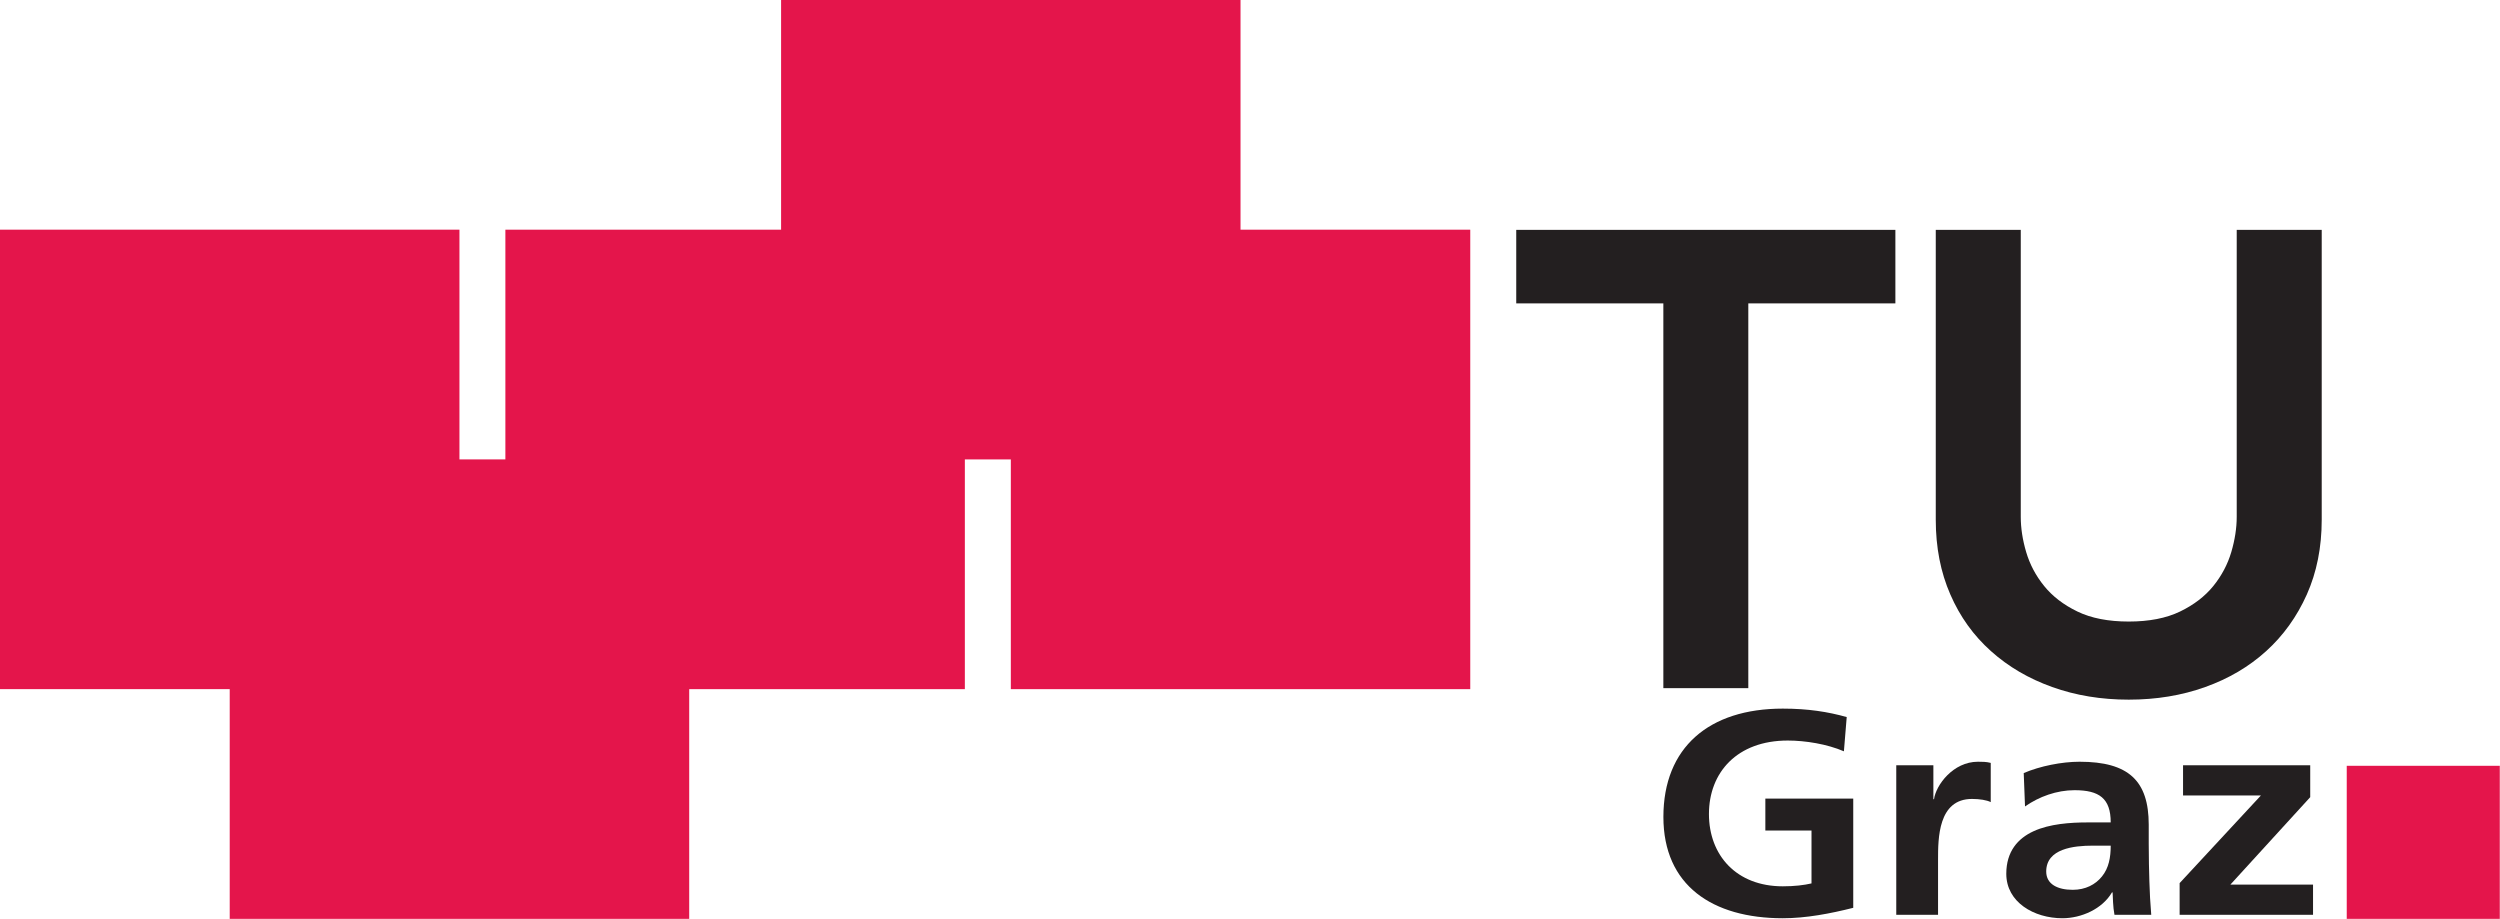
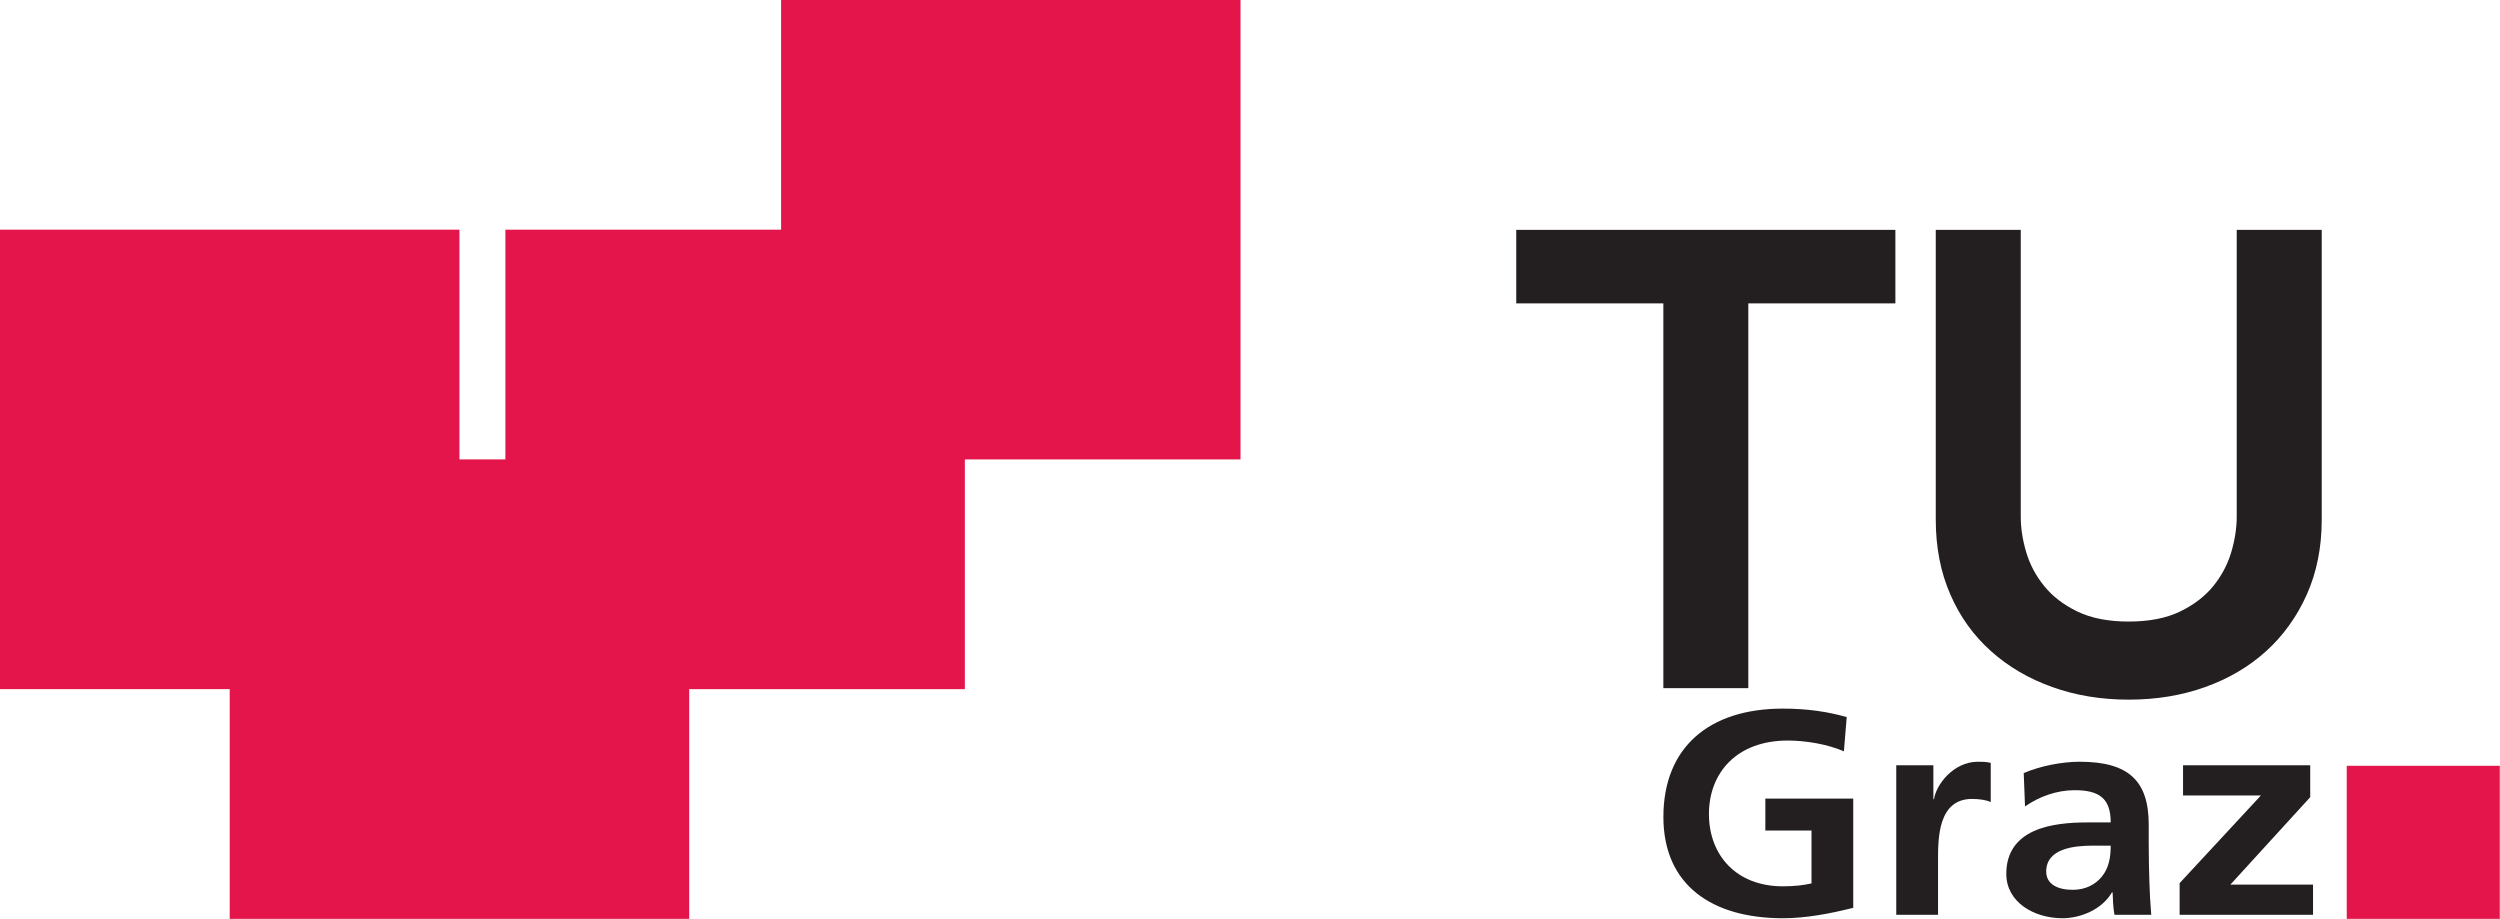
<svg xmlns="http://www.w3.org/2000/svg" id="int-header-logo-img" xml:space="preserve" height="51.862" width="141.1" version="1.1" viewBox="0 0 141.1 51.862" class="mozwebext">
  <g transform="matrix(1.25 0 0 -1.25 0 51.862)">
    <g transform="scale(.1)">
-       <path style="fill:#e4154b" d="m0 103.73h207.45v207.46l-207.45 0.01v-207.47z" />
+       <path style="fill:#e4154b" d="m0 103.73h207.45v207.46l-207.45 0.01z" />
      <path style="fill:#e4154b" d="m228.19 103.73h207.46v207.46h-207.46v-207.46z" />
-       <path style="fill:#e4154b" d="m456.41 103.73h207.44v207.46h-207.44v-207.46z" />
      <path style="fill:#e4154b" d="m103.72 0h207.47v207.46h-207.47v-207.46z" />
      <path style="fill:#e4154b" d="m352.68 207.46h207.44v207.46h-207.44v-207.46z" />
      <path style="fill:#231f20" d="m751.04 277.91h-66.426v33.195h171.19v-33.195h-66.407v-173.73h-38.359v173.73" />
      <path style="fill:#231f20" d="m1048.3 180.22c0-12.461-2.25-23.711-6.72-33.75-4.5-10.039-10.61-18.555-18.36-25.567-7.76-7.031-16.9-12.421-27.503-16.21-10.605-3.809-22.109-5.704-34.551-5.704-12.422 0-23.945 1.895-34.551 5.704-10.605 3.789-19.824 9.179-27.656 16.21-7.851 7.012-13.984 15.528-18.34 25.567-4.394 10.039-6.582 21.289-6.582 33.75v130.89h38.379v-129.59c0-5.039 0.801-10.351 2.442-15.898 1.64-5.547 4.336-10.664 8.125-15.332s8.789-8.516 15.039-11.523c6.211-3.008 13.926-4.512 23.144-4.512 9.199 0 16.914 1.504 23.145 4.512 6.23 3.007 11.25 6.855 15.039 11.523 3.77 4.668 6.48 9.785 8.12 15.332 1.63 5.547 2.45 10.859 2.45 15.898v129.59h38.38v-130.89" />
      <path style="fill:#231f20" d="m832.56 75.664c-7.597 3.281-17.46 4.863-25.332 4.863-22.929 0-35.605-14.434-35.605-33.184 0-18.613 12.383-32.637 33.34-32.637 5.351 0 9.59 0.527 12.969 1.309v23.867h-20.84v14.414h39.687v-49.297c-10.41-2.617-21.25-4.707-31.816-4.707-31.797 0-53.906 14.805-53.906 45.742 0 31.348 20.566 48.906 53.906 48.906 11.406 0 20.41-1.445 28.867-3.809l-1.27-15.469" />
      <path style="fill:#231f20" d="m856.2 69.375h16.758v-15.332h0.293c0.84 6.289 8.574 16.914 19.824 16.914 1.836 0 3.828 0 5.782-0.527v-17.715c-1.68 0.918-5.059 1.445-8.457 1.445-15.333 0-15.333-17.832-15.333-27.52v-24.785h-18.867v67.52" />
      <path style="fill:#231f20" d="m913.75 65.84c7.324 3.145 17.187 5.117 25.215 5.117 22.09 0 31.23-8.535 31.23-28.457v-8.652c0-6.816 0.156-11.934 0.293-16.914 0.137-5.117 0.41-9.824 0.84-15.078h-16.602c-0.703 3.535-0.703 8.008-0.839 10.098h-0.293c-4.36-7.462-13.81-11.661-22.38-11.661-12.793 0-25.332 7.207-25.332 20.059 0 10.078 5.195 15.976 12.383 19.258 7.187 3.281 16.464 3.945 24.355 3.945h10.41c0 10.879-5.195 14.551-16.328 14.551-8.008 0-16.035-2.891-22.363-7.344l-0.586 15.078zm22.11-52.715c5.782 0 10.274 2.363 13.223 6.035 3.105 3.809 3.945 8.652 3.945 13.906h-8.164c-8.437 0-20.957-1.309-20.957-11.68 0-5.762 5.195-8.262 11.953-8.262" />
      <path style="fill:#231f20" d="m985.69 69.375h57.422v-14.414l-36.04-39.473h37.31v-13.633h-60.235v14.297l36.715 39.59h-35.172v13.633" />
      <path style="fill:#e4154b" d="m1059.6 0h69.102v69.121h-69.102v-69.121z" />
    </g>
  </g>
</svg>